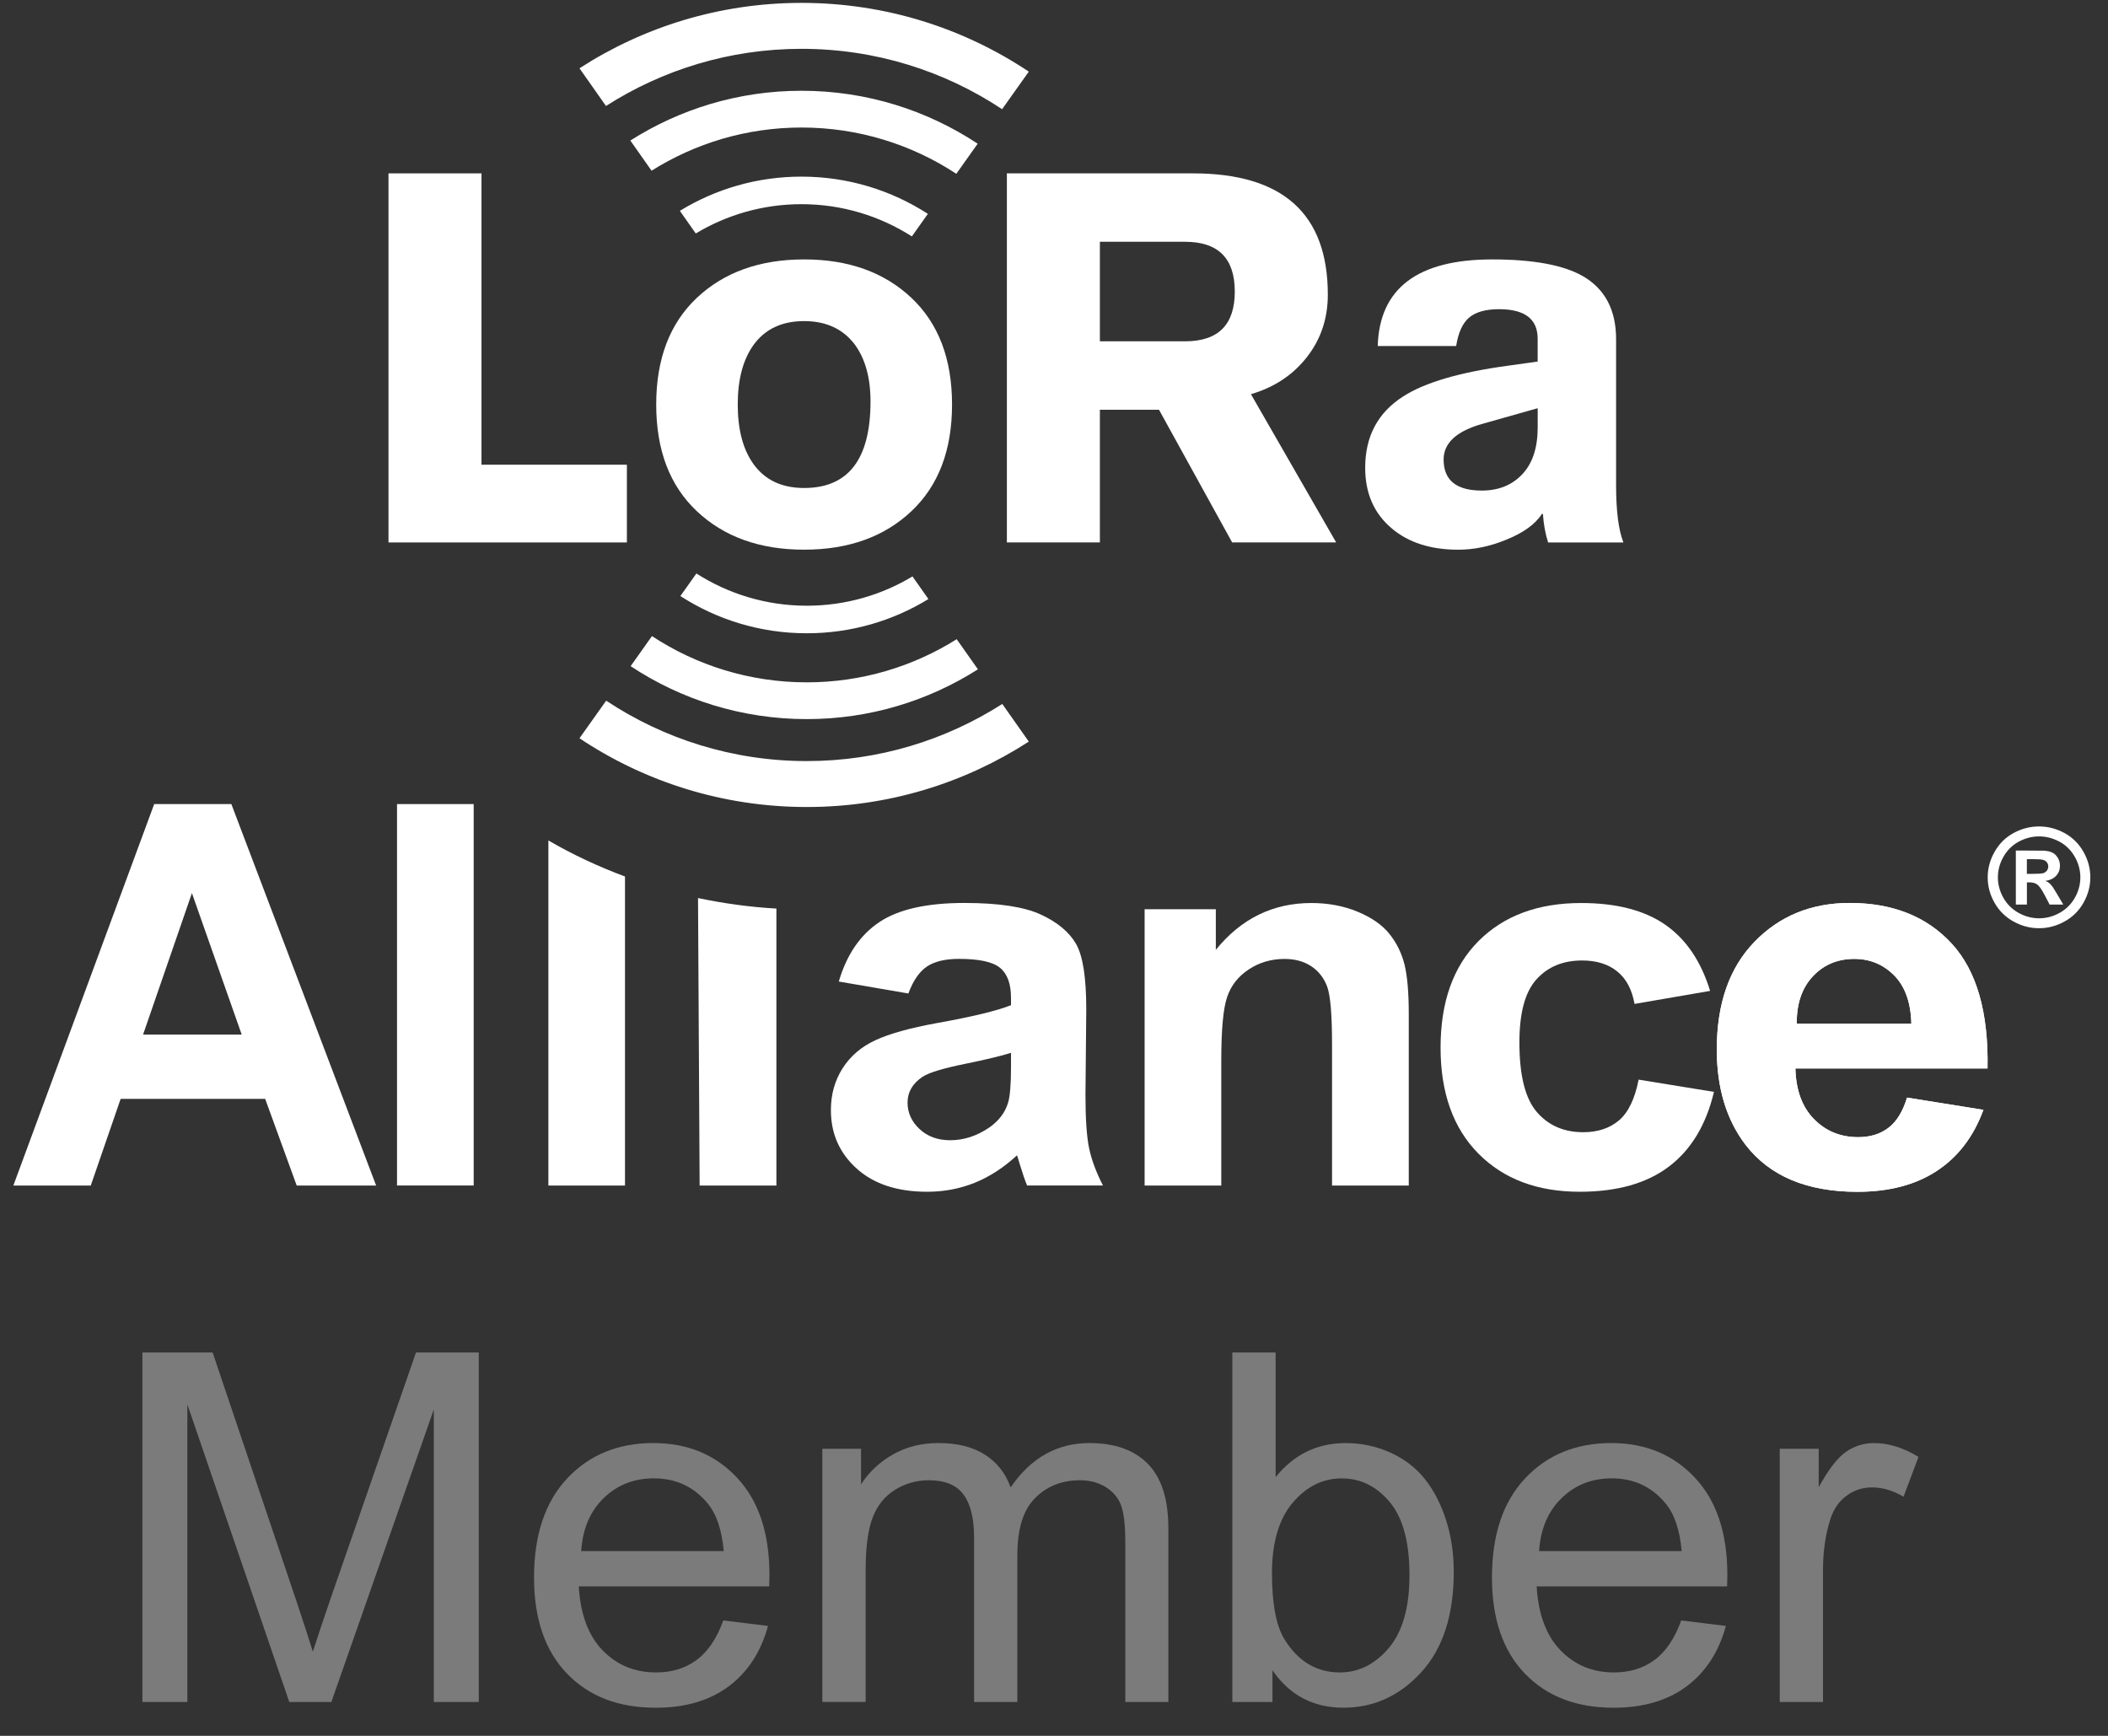
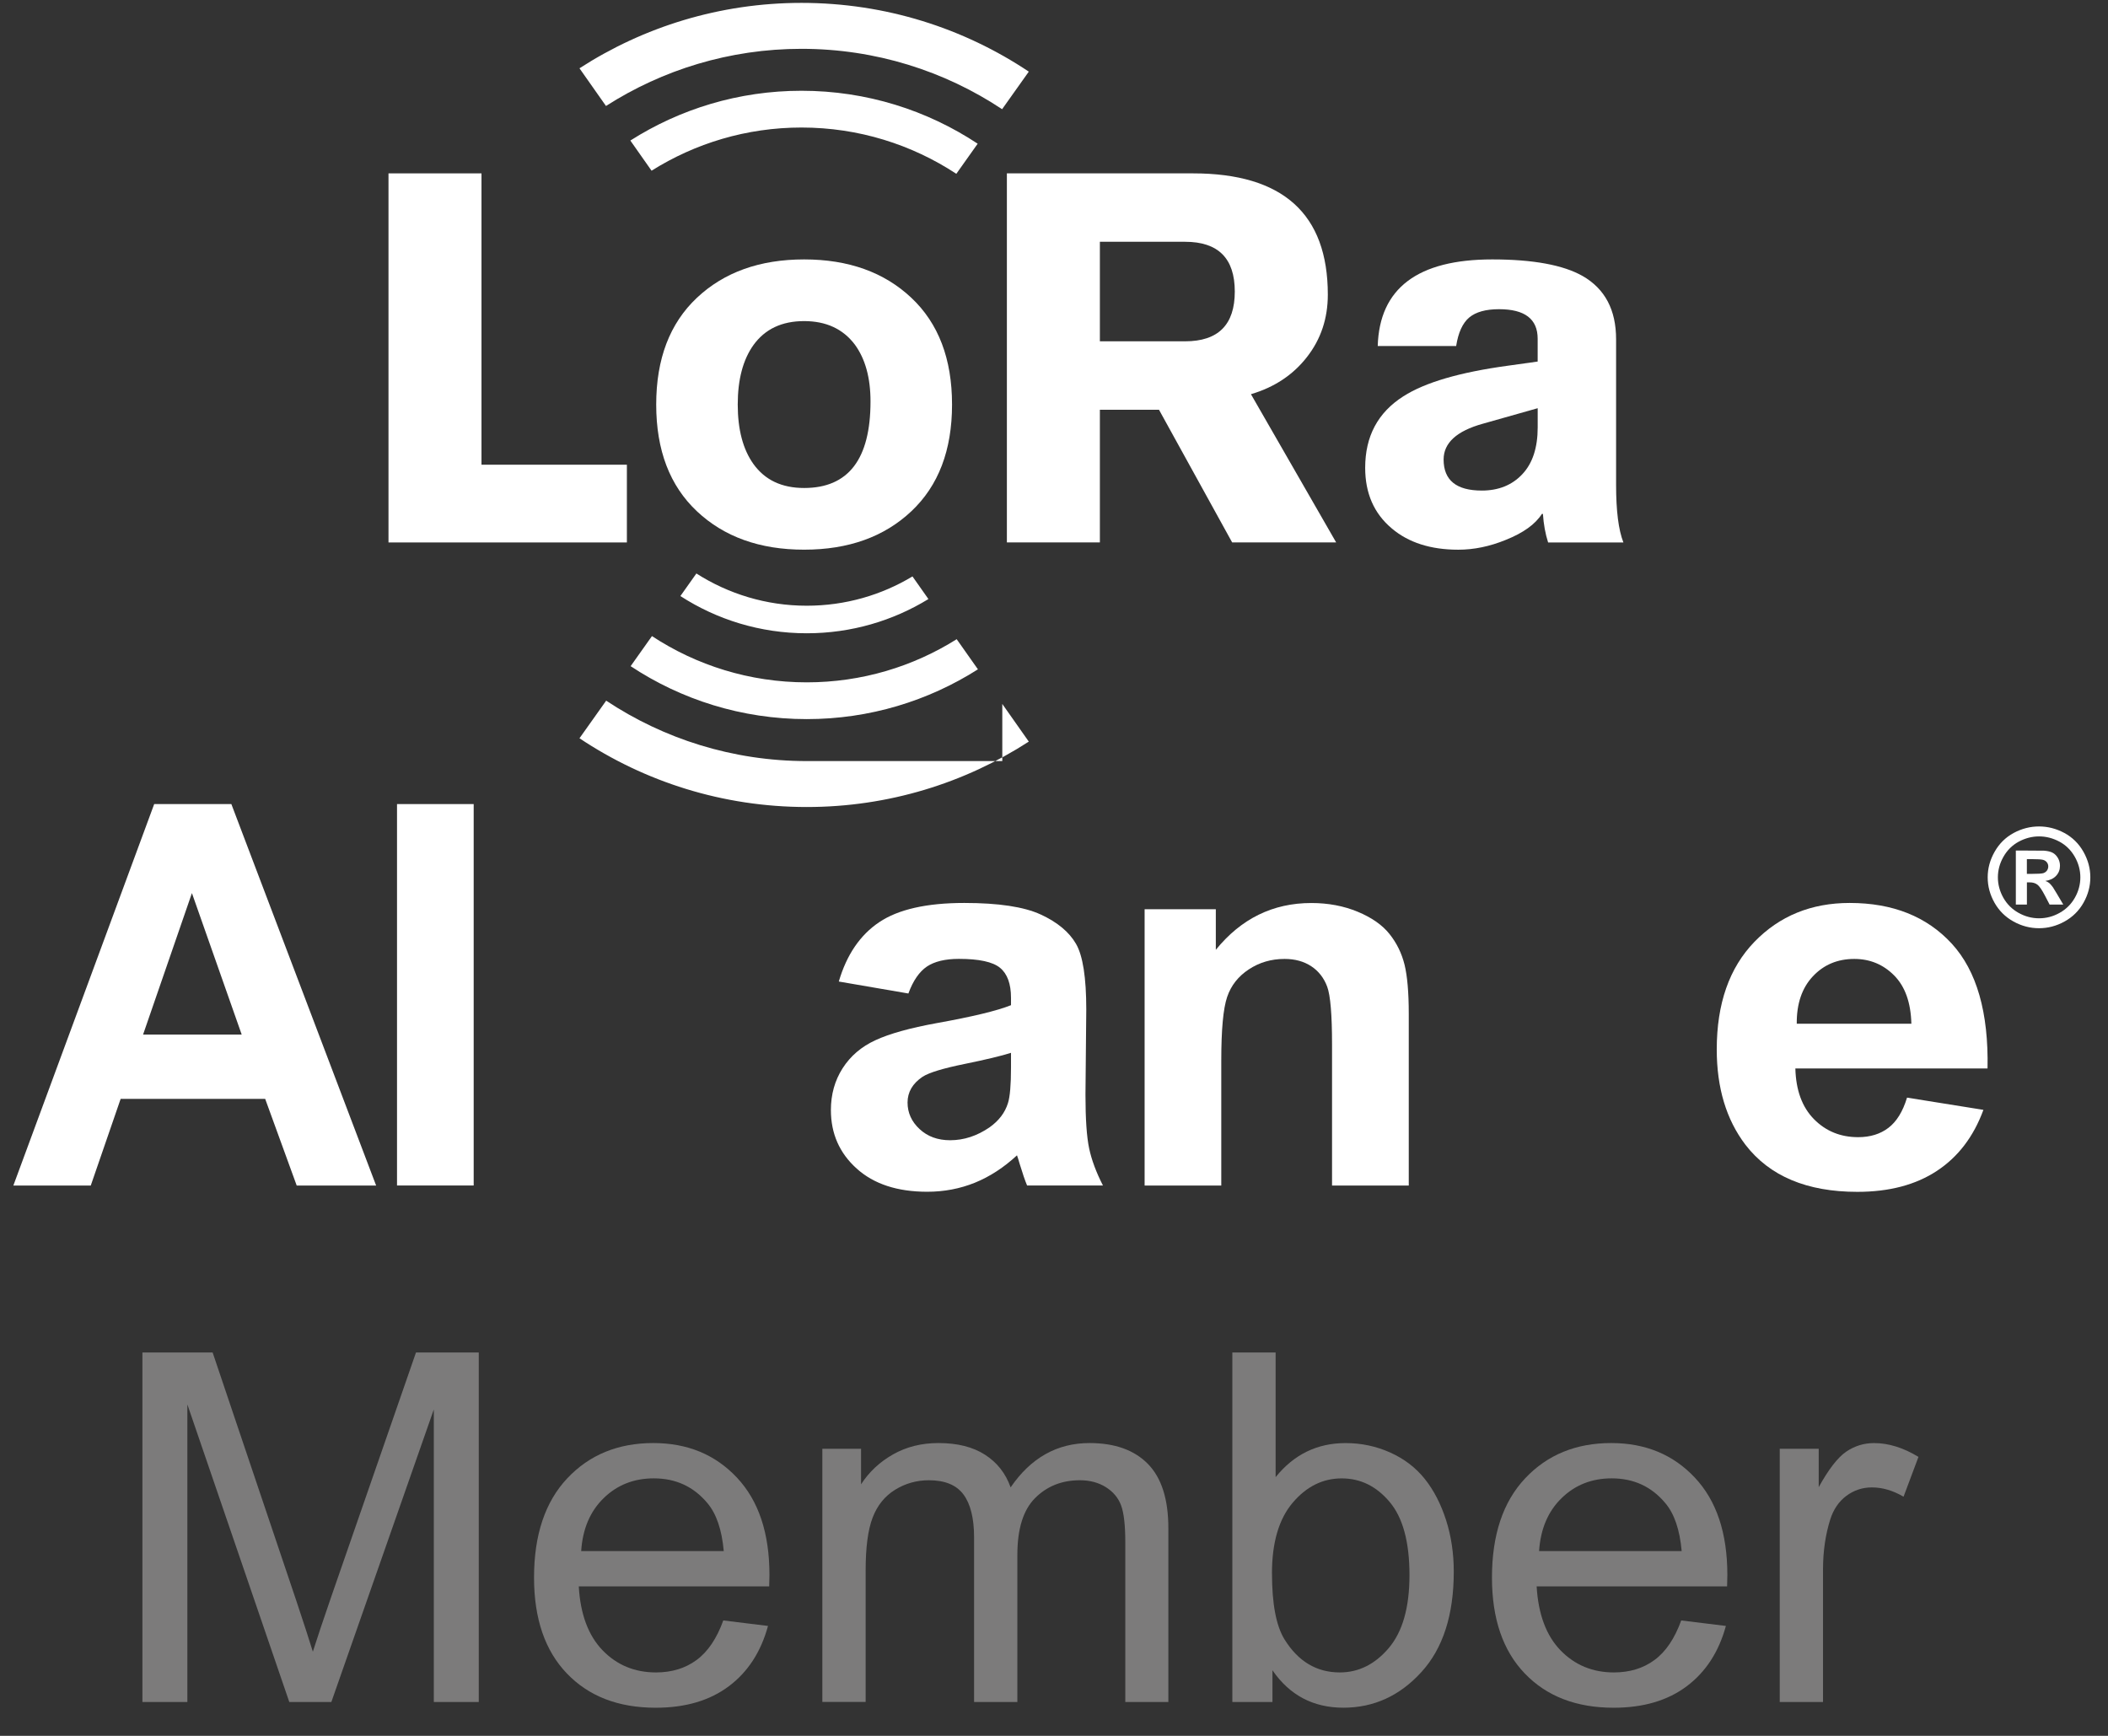
<svg xmlns="http://www.w3.org/2000/svg" width="68" height="56" viewBox="0 0 68 56" fill="none">
  <rect x="0" y="0" width="68" height="56" fill="#333333" stroke="none" />
  <path d="M12.532 17.5V5.593H15.532V14.992H20.222V17.5H12.532Z" fill="white" />
  <path d="M32.48 17.5V5.593H38.483C41.382 5.593 42.833 6.898 42.833 9.506C42.833 10.276 42.607 10.947 42.158 11.521C41.71 12.095 41.108 12.495 40.353 12.717L43.102 17.499H39.747L37.387 13.219H35.48V17.499H32.48V17.5ZM35.48 7.8V11.011H38.228C39.299 11.011 39.832 10.476 39.832 9.406C39.832 8.336 39.299 7.8 38.228 7.8H35.48Z" fill="white" />
  <path d="M52.132 10.944V15.644C52.132 16.48 52.21 17.099 52.368 17.5H49.939C49.85 17.221 49.794 16.914 49.772 16.58H49.738C49.525 16.914 49.137 17.192 48.574 17.417C48.057 17.629 47.545 17.734 47.041 17.734C46.154 17.734 45.438 17.506 44.898 17.049C44.324 16.568 44.038 15.916 44.038 15.091C44.038 14.076 44.447 13.308 45.27 12.785C45.967 12.338 47.092 12.009 48.642 11.798L49.602 11.664V10.927C49.602 10.292 49.188 9.975 48.356 9.975C47.929 9.975 47.609 10.064 47.395 10.242C47.182 10.421 47.041 10.727 46.973 11.162H44.443C44.498 9.301 45.731 8.369 48.137 8.369C49.452 8.369 50.425 8.548 51.052 8.904C51.773 9.317 52.132 9.997 52.132 10.944H52.132ZM49.603 13.787V13.169L47.832 13.67C46.99 13.904 46.568 14.289 46.568 14.824C46.568 15.492 46.978 15.826 47.8 15.826C48.338 15.826 48.776 15.651 49.105 15.3C49.437 14.95 49.603 14.445 49.603 13.787Z" fill="white" />
  <path d="M25.94 8.369C27.368 8.369 28.521 8.782 29.397 9.606C30.274 10.431 30.711 11.579 30.711 13.051C30.711 14.523 30.274 15.67 29.397 16.495C28.521 17.32 27.368 17.733 25.94 17.733C24.511 17.733 23.359 17.32 22.482 16.495C21.605 15.67 21.168 14.523 21.168 13.051C21.168 11.579 21.605 10.431 22.482 9.606C23.359 8.782 24.511 8.369 25.94 8.369ZM25.94 10.359C25.219 10.359 24.676 10.617 24.304 11.133C23.968 11.604 23.798 12.243 23.798 13.051C23.798 13.859 23.968 14.498 24.304 14.969C24.676 15.486 25.219 15.743 25.94 15.743C27.368 15.743 28.081 14.812 28.081 12.95C28.081 12.188 27.912 11.576 27.575 11.116C27.194 10.611 26.648 10.359 25.94 10.359V10.359Z" fill="white" />
-   <path d="M25.855 6.587C27.166 6.587 28.387 6.97 29.415 7.627L29.931 6.899C28.758 6.141 27.358 5.698 25.855 5.698C24.416 5.698 23.072 6.102 21.931 6.802L22.444 7.532C23.44 6.933 24.607 6.587 25.855 6.587L25.855 6.587Z" fill="white" />
  <path d="M20.334 4.534L21.018 5.507C22.42 4.626 24.077 4.114 25.855 4.114C27.7 4.114 29.416 4.665 30.849 5.607L31.538 4.636C29.909 3.558 27.955 2.928 25.856 2.928C23.823 2.928 21.93 3.519 20.334 4.534H20.334Z" fill="white" />
  <path d="M25.855 1.575C28.248 1.575 30.473 2.293 32.326 3.523L33.187 2.311C31.09 0.911 28.568 0.093 25.855 0.093C23.215 0.093 20.755 0.87 18.693 2.203L19.548 3.419C21.369 2.254 23.533 1.575 25.855 1.575Z" fill="white" />
  <path d="M26.025 19.541C24.713 19.541 23.492 19.157 22.464 18.501L21.948 19.229C23.122 19.988 24.522 20.43 26.025 20.43C27.462 20.43 28.807 20.026 29.949 19.326L29.435 18.596C28.439 19.196 27.272 19.541 26.025 19.541V19.541Z" fill="white" />
  <path d="M31.546 21.593L30.861 20.621C29.461 21.501 27.802 22.013 26.025 22.013C24.181 22.013 22.464 21.463 21.031 20.521L20.343 21.491C21.971 22.569 23.925 23.199 26.025 23.199C28.056 23.199 29.95 22.608 31.546 21.593H31.546Z" fill="white" />
-   <path d="M26.025 24.553C23.633 24.553 21.407 23.834 19.554 22.604L18.693 23.817C20.79 25.217 23.313 26.035 26.025 26.035C28.666 26.035 31.125 25.258 33.187 23.925L32.332 22.71C30.511 23.874 28.348 24.553 26.025 24.553V24.553Z" fill="white" />
+   <path d="M26.025 24.553C23.633 24.553 21.407 23.834 19.554 22.604L18.693 23.817C20.79 25.217 23.313 26.035 26.025 26.035C28.666 26.035 31.125 25.258 33.187 23.925L32.332 22.71V24.553Z" fill="white" />
  <path d="M7.797 33.377L6.191 28.812L4.615 33.377H7.797ZM12.133 38.246H9.571L8.554 35.45H3.892L2.928 38.246H0.431L4.974 25.94H7.463L12.133 38.246H12.133Z" fill="white" />
  <path d="M12.807 25.94H15.28V38.245H12.807V25.94Z" fill="white" />
-   <path d="M17.69 27.114V38.246H20.161V28.277C19.302 27.957 18.472 27.569 17.69 27.114Z" fill="white" />
-   <path d="M22.517 28.972L22.569 38.246H25.045V29.311C24.181 29.263 23.337 29.144 22.517 28.972Z" fill="white" />
  <path d="M32.613 33.965C32.296 34.066 31.793 34.186 31.107 34.326C30.42 34.466 29.971 34.602 29.759 34.738C29.438 34.955 29.276 35.232 29.276 35.568C29.276 35.898 29.405 36.184 29.663 36.424C29.921 36.665 30.25 36.785 30.649 36.785C31.095 36.785 31.521 36.645 31.925 36.366C32.224 36.153 32.421 35.892 32.515 35.586C32.58 35.383 32.613 34.999 32.613 34.435V33.965L32.613 33.965ZM29.303 32.051L27.058 31.665C27.311 30.803 27.745 30.165 28.361 29.751C28.977 29.337 29.892 29.13 31.107 29.13C32.21 29.13 33.032 29.254 33.572 29.503C34.112 29.752 34.491 30.069 34.711 30.451C34.932 30.835 35.041 31.539 35.041 32.563L35.015 35.316C35.015 36.1 35.055 36.678 35.134 37.05C35.213 37.421 35.362 37.821 35.579 38.245H33.132C33.066 38.089 32.987 37.857 32.893 37.548C32.852 37.41 32.824 37.316 32.806 37.272C32.384 37.663 31.931 37.958 31.451 38.154C30.969 38.349 30.455 38.447 29.91 38.447C28.947 38.447 28.188 38.198 27.635 37.699C27.081 37.201 26.803 36.572 26.803 35.811C26.803 35.307 26.929 34.858 27.181 34.463C27.434 34.069 27.786 33.766 28.242 33.557C28.697 33.347 29.353 33.164 30.208 33.008C31.364 32.801 32.166 32.608 32.613 32.428V32.193C32.613 31.74 32.495 31.416 32.26 31.223C32.026 31.03 31.583 30.934 30.931 30.934C30.492 30.934 30.147 31.017 29.901 31.181C29.656 31.347 29.455 31.636 29.303 32.05L29.303 32.051Z" fill="white" />
  <path d="M45.444 38.246H42.969V33.696C42.969 32.734 42.917 32.112 42.812 31.829C42.706 31.547 42.534 31.326 42.297 31.171C42.06 31.015 41.773 30.936 41.438 30.936C41.009 30.936 40.626 31.048 40.286 31.272C39.945 31.496 39.712 31.791 39.586 32.161C39.459 32.532 39.396 33.214 39.396 34.21V38.247H36.923V29.333H39.22V30.642C40.036 29.636 41.063 29.132 42.3 29.132C42.847 29.132 43.345 29.226 43.797 29.414C44.248 29.601 44.59 29.84 44.822 30.131C45.054 30.421 45.216 30.752 45.308 31.121C45.398 31.491 45.444 32.019 45.444 32.707V38.246H45.444Z" fill="white" />
-   <path d="M55.165 31.967L52.727 32.387C52.645 31.923 52.459 31.573 52.168 31.339C51.877 31.103 51.5 30.986 51.036 30.986C50.421 30.986 49.93 31.188 49.563 31.595C49.196 32.001 49.013 32.678 49.013 33.629C49.013 34.688 49.198 35.434 49.572 35.871C49.945 36.307 50.445 36.526 51.072 36.526C51.542 36.526 51.925 36.398 52.226 36.144C52.525 35.89 52.737 35.451 52.859 34.83L55.289 35.225C55.037 36.288 54.553 37.091 53.837 37.634C53.12 38.177 52.161 38.447 50.959 38.447C49.591 38.447 48.501 38.036 47.688 37.214C46.876 36.392 46.47 35.253 46.47 33.798C46.47 32.327 46.877 31.181 47.693 30.361C48.51 29.542 49.612 29.132 51.004 29.132C52.142 29.132 53.047 29.366 53.719 29.833C54.389 30.299 54.872 31.011 55.165 31.967L55.165 31.967Z" fill="white" />
-   <path d="M61.656 33.025C61.64 32.342 61.454 31.823 61.103 31.467C60.751 31.112 60.322 30.934 59.817 30.934C59.277 30.934 58.831 31.121 58.479 31.497C58.127 31.872 57.954 32.38 57.959 33.025H61.657L61.656 33.025ZM61.517 35.409L63.981 35.803C63.665 36.666 63.164 37.322 62.48 37.772C61.797 38.222 60.942 38.447 59.915 38.447C58.288 38.447 57.086 37.941 56.306 36.928C55.689 36.117 55.381 35.093 55.381 33.857C55.381 32.378 55.786 31.222 56.596 30.385C57.406 29.549 58.429 29.13 59.668 29.13C61.059 29.13 62.156 29.569 62.96 30.444C63.765 31.32 64.148 32.663 64.114 34.469H57.917C57.935 35.169 58.134 35.712 58.516 36.101C58.896 36.49 59.372 36.685 59.941 36.685C60.329 36.685 60.654 36.585 60.919 36.383C61.182 36.182 61.381 35.857 61.517 35.409V35.409Z" fill="white" />
  <path d="M61.516 35.41L63.981 35.805C63.665 36.668 63.164 37.324 62.48 37.774C61.797 38.225 60.941 38.45 59.914 38.45C58.288 38.45 57.084 37.944 56.304 36.93C55.687 36.119 55.379 35.094 55.379 33.857C55.379 32.379 55.784 31.222 56.594 30.385C57.404 29.548 58.429 29.13 59.667 29.13C61.058 29.13 62.156 29.568 62.961 30.444C63.765 31.32 64.15 32.662 64.114 34.47H57.915C57.933 35.17 58.132 35.714 58.513 36.103C58.896 36.492 59.371 36.686 59.94 36.686C60.328 36.686 60.654 36.586 60.917 36.385C61.182 36.183 61.381 35.859 61.517 35.411L61.516 35.41ZM61.657 33.027C61.64 32.343 61.454 31.824 61.102 31.469C60.75 31.114 60.321 30.936 59.816 30.936C59.277 30.936 58.831 31.122 58.479 31.498C58.127 31.873 57.954 32.383 57.96 33.027H61.657L61.657 33.027Z" fill="white" />
  <path d="M65.383 28.192H65.528C65.734 28.192 65.862 28.184 65.912 28.169C65.962 28.152 66.001 28.125 66.03 28.086C66.058 28.047 66.073 28.002 66.073 27.952C66.073 27.903 66.059 27.86 66.03 27.822C66.002 27.784 65.963 27.757 65.911 27.741C65.859 27.724 65.732 27.716 65.528 27.716H65.383V28.192V28.192ZM65.027 29.182V27.44H65.383C65.718 27.44 65.905 27.441 65.945 27.444C66.064 27.454 66.155 27.477 66.221 27.514C66.286 27.55 66.341 27.606 66.385 27.681C66.429 27.756 66.451 27.839 66.451 27.931C66.451 28.056 66.41 28.164 66.327 28.253C66.244 28.343 66.127 28.398 65.978 28.42C66.031 28.439 66.072 28.461 66.101 28.484C66.13 28.508 66.17 28.552 66.22 28.619C66.233 28.636 66.276 28.706 66.35 28.831L66.557 29.182H66.116L65.969 28.899C65.87 28.709 65.788 28.59 65.723 28.54C65.658 28.491 65.576 28.466 65.477 28.466H65.384V29.182H65.027H65.027ZM65.777 26.983C65.549 26.983 65.331 27.04 65.122 27.152C64.913 27.265 64.748 27.428 64.628 27.639C64.508 27.85 64.448 28.072 64.448 28.304C64.448 28.533 64.507 28.753 64.624 28.962C64.742 29.17 64.905 29.333 65.115 29.45C65.326 29.567 65.546 29.625 65.777 29.625C66.009 29.625 66.23 29.567 66.439 29.45C66.649 29.333 66.813 29.17 66.931 28.962C67.049 28.753 67.108 28.533 67.108 28.304C67.108 28.072 67.048 27.85 66.928 27.639C66.807 27.428 66.643 27.265 66.433 27.152C66.223 27.04 66.005 26.983 65.777 26.983ZM65.775 26.662C66.058 26.662 66.331 26.732 66.592 26.872C66.852 27.013 67.058 27.215 67.207 27.478C67.356 27.741 67.43 28.016 67.43 28.304C67.43 28.589 67.357 28.862 67.211 29.121C67.065 29.38 66.861 29.583 66.599 29.728C66.337 29.873 66.063 29.945 65.775 29.945C65.486 29.945 65.211 29.873 64.95 29.728C64.688 29.583 64.484 29.38 64.338 29.121C64.192 28.862 64.119 28.589 64.119 28.304C64.119 28.016 64.193 27.741 64.343 27.478C64.492 27.215 64.697 27.013 64.957 26.872C65.218 26.732 65.491 26.662 65.775 26.662Z" fill="white" />
  <path d="M4.594 54.908V43.632H6.859L9.55 51.616C9.798 52.36 9.979 52.916 10.092 53.285C10.221 52.875 10.423 52.273 10.697 51.478L13.419 43.632H15.444V54.908H13.994V45.47L10.689 54.908H9.332L6.044 45.308V54.908H4.594H4.594Z" fill="#7C7B7B" />
  <path d="M18.748 50.039H23.347C23.285 49.351 23.11 48.836 22.82 48.492C22.375 47.959 21.799 47.693 21.091 47.693C20.449 47.693 19.91 47.905 19.473 48.331C19.036 48.757 18.794 49.326 18.748 50.039H18.748ZM23.332 52.277L24.774 52.454C24.547 53.29 24.126 53.939 23.51 54.4C22.895 54.862 22.108 55.093 21.152 55.093C19.947 55.093 18.992 54.724 18.287 53.988C17.581 53.253 17.227 52.221 17.227 50.893C17.227 49.518 17.585 48.451 18.298 47.693C19.012 46.934 19.937 46.554 21.074 46.554C22.176 46.554 23.075 46.926 23.773 47.67C24.471 48.413 24.821 49.459 24.821 50.808C24.821 50.89 24.818 51.014 24.813 51.177H18.67C18.721 52.075 18.978 52.762 19.437 53.239C19.897 53.715 20.472 53.954 21.159 53.954C21.671 53.954 22.108 53.821 22.47 53.553C22.833 53.287 23.12 52.862 23.332 52.277L23.332 52.277Z" fill="#7C7B7B" />
  <path d="M26.527 54.908V46.739H27.776V47.885C28.035 47.485 28.379 47.163 28.808 46.92C29.238 46.676 29.726 46.554 30.274 46.554C30.884 46.554 31.384 46.679 31.775 46.931C32.165 47.181 32.441 47.533 32.601 47.984C33.252 47.031 34.101 46.554 35.145 46.554C35.962 46.554 36.59 46.779 37.03 47.228C37.469 47.676 37.689 48.367 37.689 49.3V54.907H36.3V49.762C36.3 49.208 36.255 48.81 36.164 48.565C36.074 48.322 35.91 48.126 35.673 47.977C35.436 47.828 35.156 47.754 34.835 47.754C34.255 47.754 33.775 47.945 33.392 48.327C33.009 48.709 32.818 49.321 32.818 50.161V54.907H31.422V49.599C31.422 48.984 31.308 48.522 31.081 48.215C30.853 47.907 30.481 47.754 29.964 47.754C29.57 47.754 29.207 47.856 28.874 48.061C28.541 48.267 28.299 48.566 28.149 48.961C27.997 49.356 27.924 49.925 27.924 50.669V54.906H26.527V54.907V54.908Z" fill="#7C7B7B" />
  <path d="M41.032 50.762C41.032 51.74 41.166 52.449 41.434 52.885C41.874 53.597 42.469 53.954 43.219 53.954C43.827 53.954 44.355 53.691 44.8 53.166C45.245 52.64 45.467 51.857 45.467 50.815C45.467 49.749 45.255 48.962 44.828 48.455C44.401 47.946 43.885 47.694 43.28 47.694C42.67 47.694 42.143 47.956 41.698 48.481C41.253 49.007 41.031 49.767 41.031 50.762H41.032ZM41.047 54.908H39.753V43.632H41.149V47.654C41.738 46.922 42.49 46.555 43.406 46.555C43.912 46.555 44.392 46.656 44.844 46.859C45.297 47.062 45.668 47.346 45.962 47.713C46.254 48.08 46.481 48.522 46.647 49.039C46.813 49.557 46.896 50.111 46.896 50.701C46.896 52.1 46.547 53.183 45.848 53.946C45.151 54.71 44.313 55.092 43.335 55.092C42.364 55.092 41.6 54.69 41.047 53.884V54.908V54.908Z" fill="#7C7B7B" />
  <path d="M49.648 50.039H54.248C54.186 49.351 54.011 48.836 53.72 48.492C53.276 47.959 52.7 47.693 51.991 47.693C51.349 47.693 50.81 47.905 50.374 48.331C49.936 48.757 49.695 49.326 49.648 50.039ZM54.233 52.277L55.674 52.454C55.446 53.29 55.025 53.939 54.41 54.4C53.795 54.862 53.008 55.093 52.052 55.093C50.847 55.093 49.892 54.724 49.187 53.988C48.48 53.253 48.128 52.221 48.128 50.893C48.128 49.518 48.484 48.451 49.198 47.693C49.911 46.934 50.837 46.554 51.975 46.554C53.076 46.554 53.976 46.926 54.673 47.67C55.372 48.413 55.721 49.459 55.721 50.808C55.721 50.89 55.718 51.014 55.713 51.177H49.569C49.622 52.075 49.877 52.762 50.337 53.239C50.798 53.715 51.373 53.954 52.059 53.954C52.572 53.954 53.008 53.821 53.371 53.553C53.734 53.287 54.02 52.862 54.233 52.277L54.233 52.277Z" fill="#7C7B7B" />
  <path d="M57.411 54.908V46.739H58.668V47.977C58.988 47.398 59.285 47.016 59.556 46.831C59.828 46.647 60.126 46.555 60.451 46.555C60.922 46.555 61.4 46.704 61.886 47.001L61.405 48.285C61.064 48.085 60.723 47.985 60.382 47.985C60.077 47.985 59.803 48.077 59.559 48.258C59.317 48.44 59.144 48.693 59.041 49.017C58.886 49.508 58.807 50.047 58.807 50.631V54.908H57.411Z" fill="#7C7B7B" />
</svg>